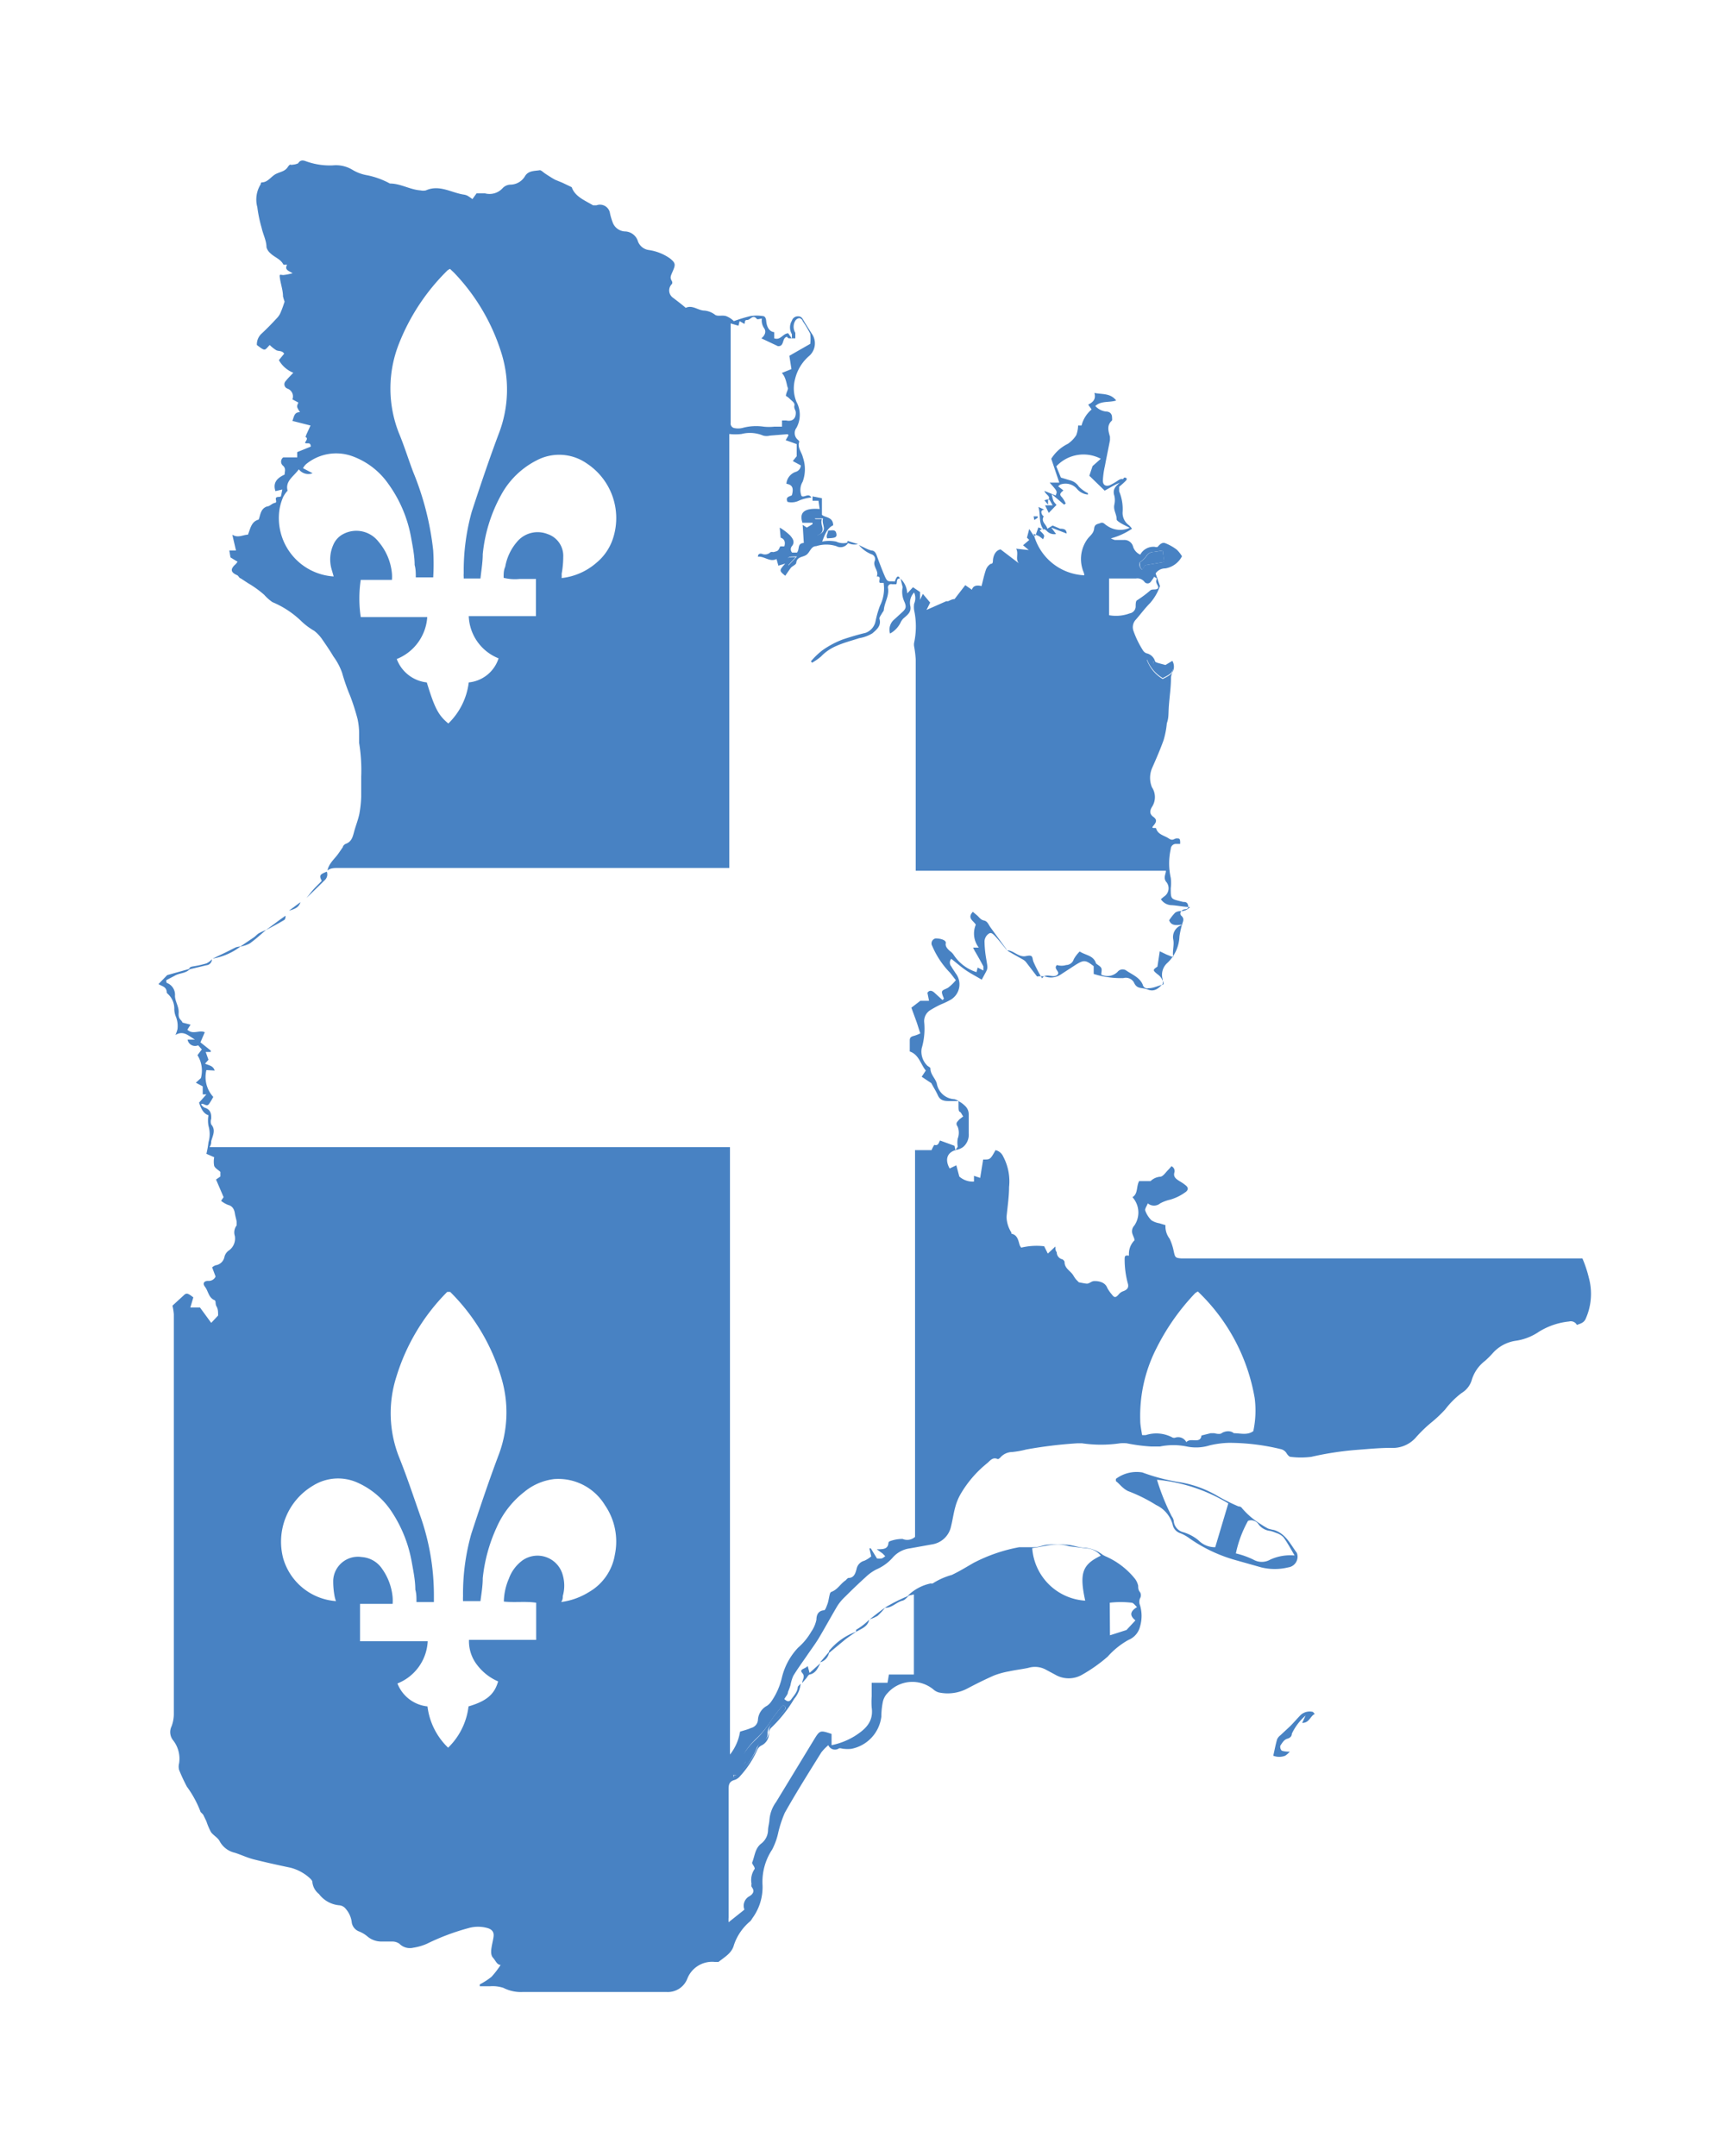
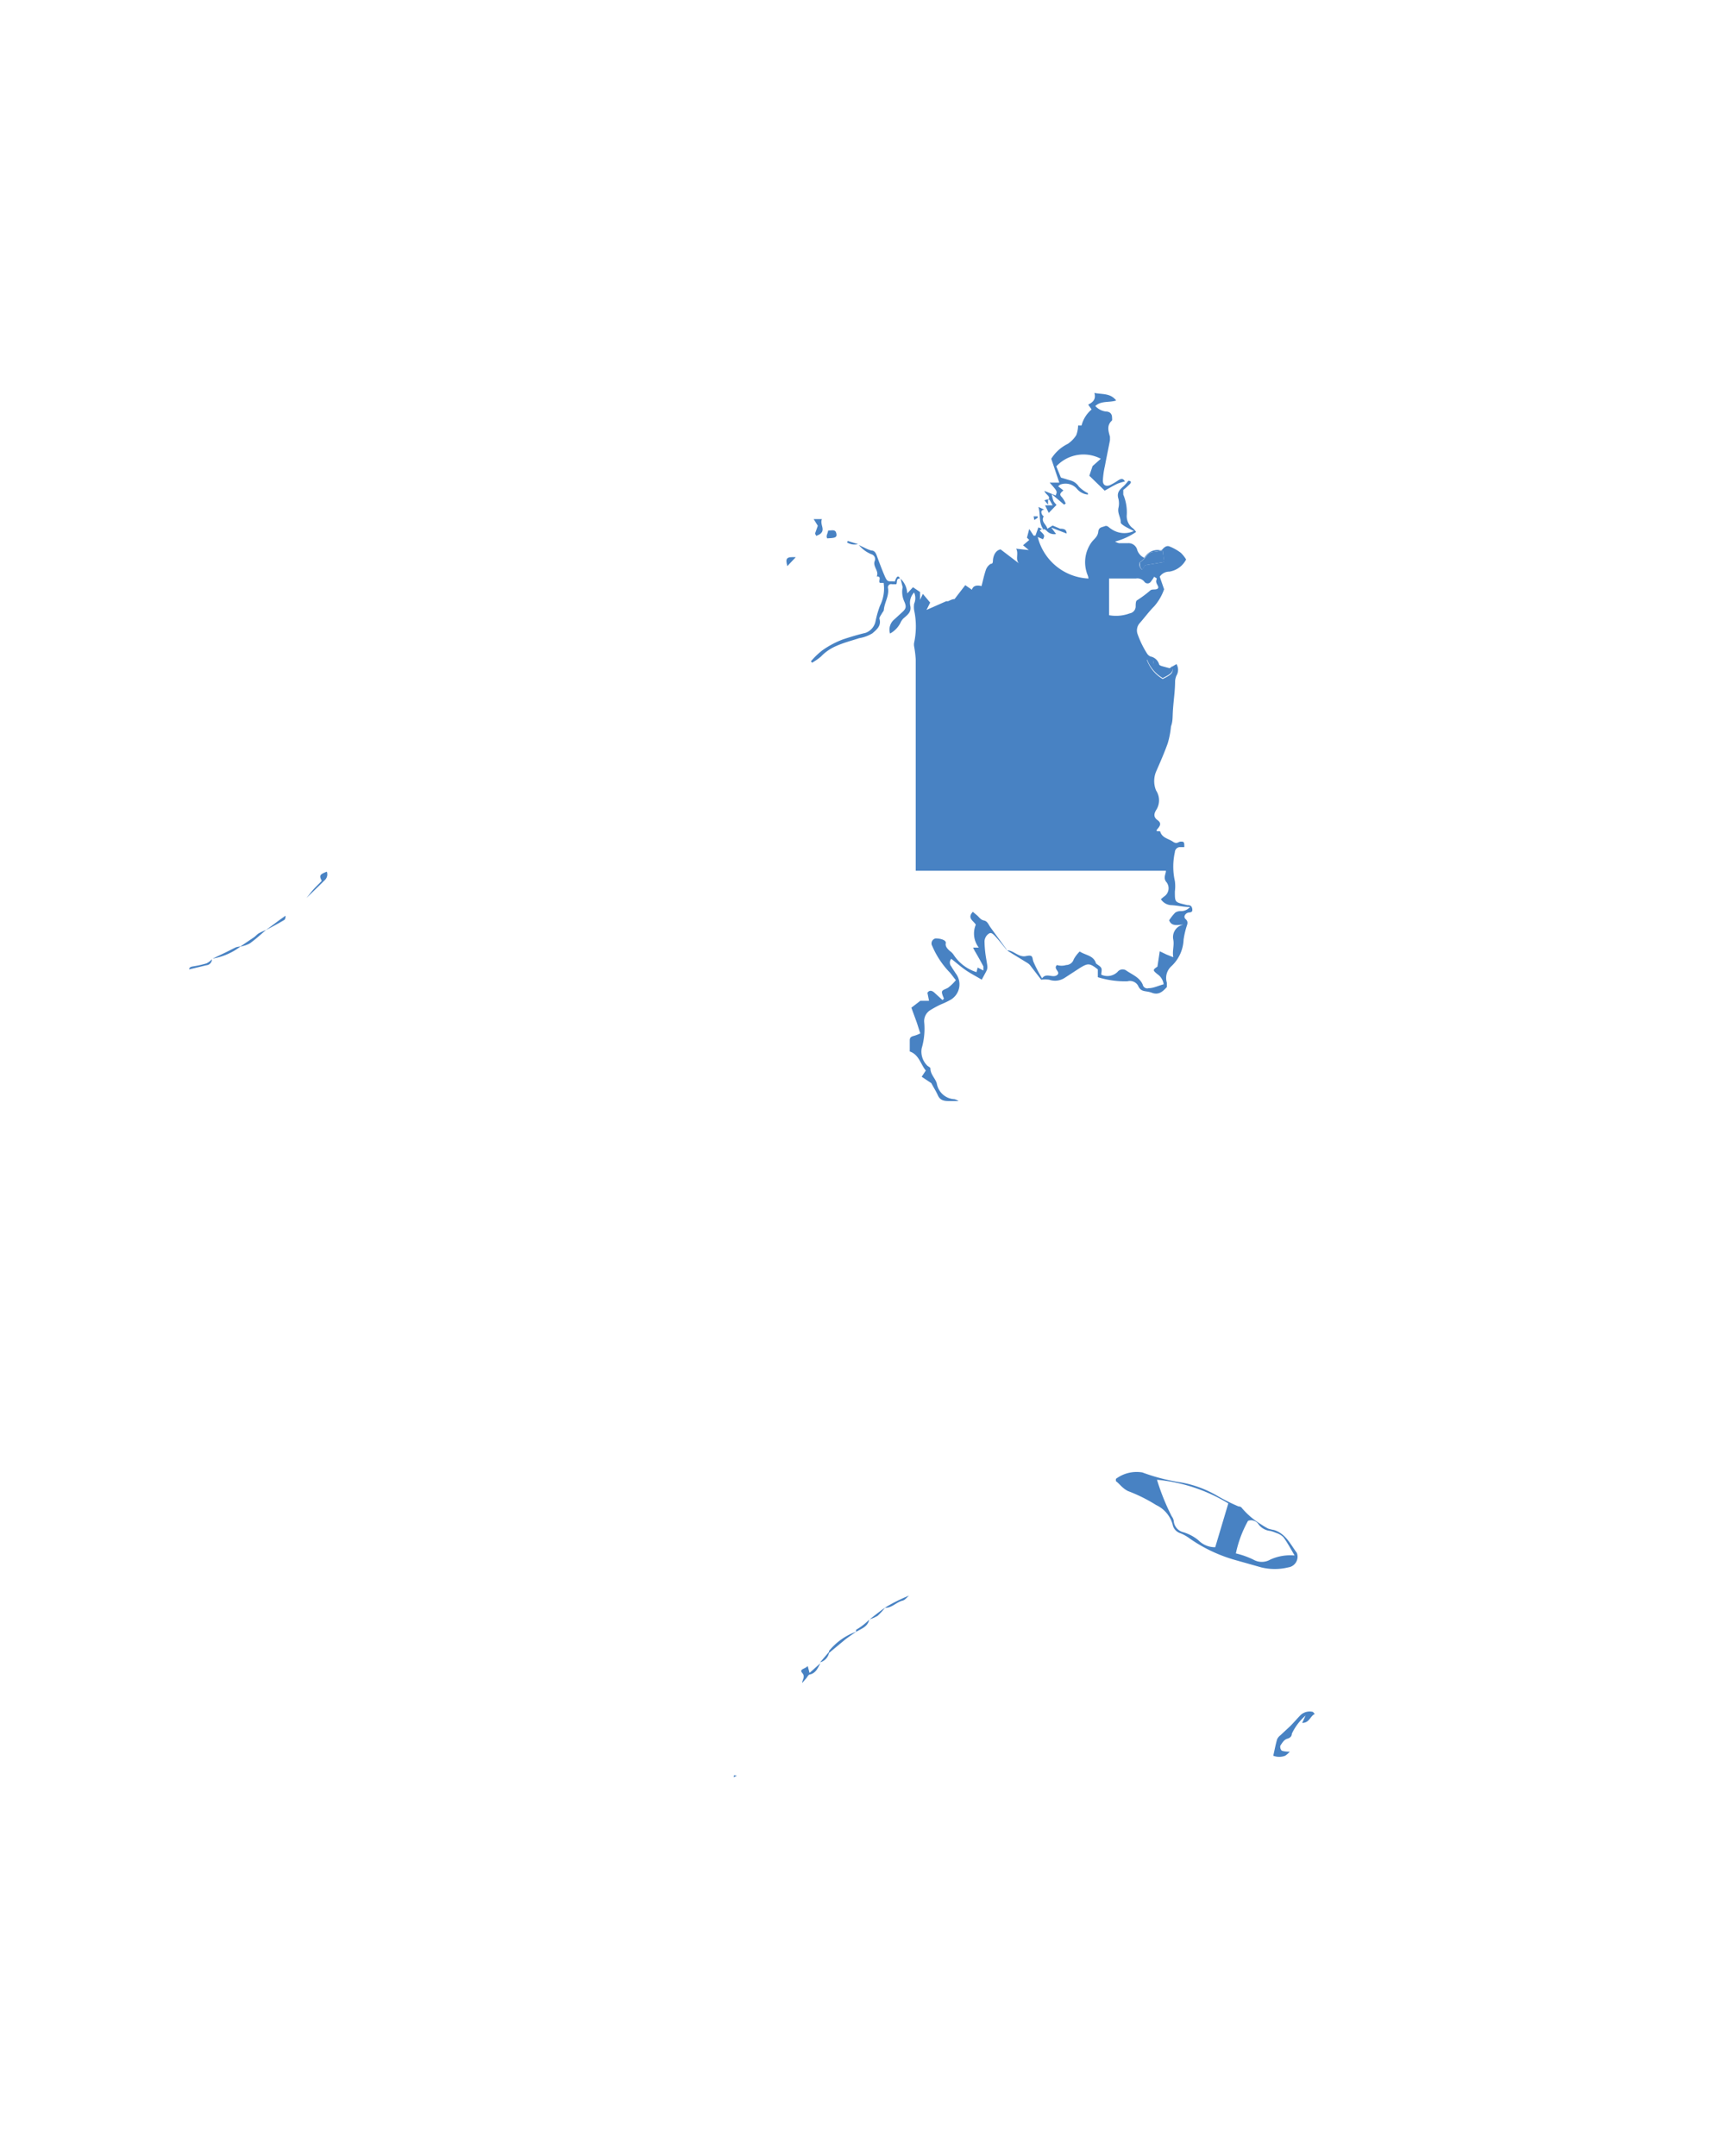
<svg xmlns="http://www.w3.org/2000/svg" viewBox="0 0 75 94">
  <title>SVG</title>
  <g id="Content">
-     <path d="M41.79,48a1.2,1.2,0,0,1,.3.22.49.49,0,0,1,.15.37c0,.27,0,.54,0,.81A.7.7,0,0,1,42,50a.71.71,0,0,1-.26.12c-.43.09-.56.41-.33.82l.29-.14.13.49a.88.88,0,0,0,.64.22v-.25l.27.09.13-.8c.31,0,.31,0,.54-.41a.48.48,0,0,1,.33.27A2.31,2.31,0,0,1,44,51.75c0,.43-.07.87-.11,1.3a1.33,1.33,0,0,0,.21.68s0,0,0,.05c.28.06.3.31.37.52a.56.56,0,0,0,.06.09,2.88,2.88,0,0,1,1-.06l.16.32.33-.31c0,.11,0,.18.06.25a.31.31,0,0,0,.21.3c.05,0,.13.08.13.13,0,.28.26.38.38.58s.14.19.24.3,0,0,0,0,.23.05.34.06.2-.1.31-.11.48,0,.59.29a1.44,1.44,0,0,0,.2.29c.11.15.17.15.3,0a.45.45,0,0,1,.17-.13c.21-.07.29-.17.22-.38a4,4,0,0,1-.13-1c0-.15,0-.21.19-.18a.83.83,0,0,1,.24-.67c0-.08-.05-.16-.08-.25a.36.36,0,0,1,.07-.39,1,1,0,0,0-.08-1.24c.25-.15.16-.45.29-.7h.5a.68.68,0,0,1,.41-.19c.13,0,.24-.18.35-.29a2,2,0,0,0,.15-.17.23.23,0,0,1,.13.27c-.06.2.08.29.22.38a1.9,1.9,0,0,1,.29.2c.11.1.08.19,0,.26a2.13,2.13,0,0,1-.7.35,1.7,1.7,0,0,0-.43.16.42.42,0,0,1-.54,0c-.05.13-.14.24-.11.32a1.13,1.13,0,0,0,.27.42.94.94,0,0,0,.35.13l.26.08A.88.88,0,0,0,51,54a2.32,2.32,0,0,1,.18.55c.06.26.06.29.33.31H69a5.13,5.13,0,0,1,.28.84,2.66,2.66,0,0,1-.15,1.82c-.09.16-.22.18-.37.24a.3.3,0,0,0-.34-.15,3.08,3.08,0,0,0-1.32.45,2.4,2.4,0,0,1-1,.39,1.66,1.66,0,0,0-1,.53,4,4,0,0,1-.35.35,1.63,1.63,0,0,0-.58.85,1,1,0,0,1-.44.55,3.69,3.69,0,0,0-.71.71,5.64,5.64,0,0,1-.64.6,6.1,6.1,0,0,0-.61.59,1.34,1.34,0,0,1-1.12.49c-.51,0-1,.05-1.53.09a13.65,13.65,0,0,0-1.94.3,3.6,3.6,0,0,1-.91,0c-.05,0-.12-.08-.16-.14a.4.4,0,0,0-.28-.2,9.59,9.59,0,0,0-2.24-.27,4.05,4.05,0,0,0-.84.11,2,2,0,0,1-1,.05,2.9,2.9,0,0,0-1.17,0c-.12,0-.25,0-.38,0a7.52,7.52,0,0,1-1.07-.14,1.69,1.69,0,0,0-.29,0,5.71,5.71,0,0,1-1.66,0l-.2,0a19.24,19.24,0,0,0-2.23.27,4,4,0,0,1-.61.11.7.7,0,0,0-.53.25s-.08.07-.1.06c-.23-.11-.34.08-.48.19a4.9,4.9,0,0,0-1.13,1.31,2.33,2.33,0,0,0-.24.57c-.08.28-.12.58-.19.86a1,1,0,0,1-.79.78l-1,.18a1.2,1.2,0,0,0-.76.41,2,2,0,0,1-.71.51,2,2,0,0,0-.47.34c-.3.27-.59.55-.88.84a2.13,2.13,0,0,0-.34.4c-.28.47-.54.95-.82,1.42-.16.26-.34.5-.51.75s-.42.59-.6.89a1.73,1.73,0,0,0-.12.4,2.7,2.7,0,0,1-.11.3c0,.11-.11.21-.16.31.13.12.22.13.31,0s.27-.31.28-.54c0,0,.08-.09.12-.13a1.19,1.19,0,0,1-.28.66,5.92,5.92,0,0,1-1,1.26.31.31,0,0,0-.1.23.58.58,0,0,1-.34.55.41.41,0,0,0-.18.21,4.22,4.22,0,0,1-.73,1.11.52.52,0,0,1-.26.18c-.21.06-.25.19-.25.39,0,1.87,0,3.73,0,5.6a1.36,1.36,0,0,0,0,.21l.69-.55a.47.47,0,0,1,.23-.59l.08-.06c.11-.12.11-.2,0-.35a.3.3,0,0,1,0-.13.85.85,0,0,1,.14-.65c0-.11-.14-.22-.11-.28.11-.27.12-.6.38-.81a.76.76,0,0,0,.31-.58c0-.15.05-.3.06-.45a1.52,1.52,0,0,1,.29-.79l1.63-2.68c.28-.46.28-.46.79-.29l0,0,0,.49a3.11,3.11,0,0,0,1-.39c.46-.29.84-.62.75-1.25a3.41,3.41,0,0,1,0-.49v-.59l.69,0,.06-.36h1.09V69.51l-.27.06a2,2,0,0,1,1-.54.19.19,0,0,0,.09,0,3,3,0,0,1,.83-.37c.32-.15.63-.34.94-.52a7.07,7.07,0,0,1,2-.69c.21,0,.43,0,.65,0s.4-.1.6-.11a4.74,4.74,0,0,1,.78,0c.26,0,.51.11.77.13a1.44,1.44,0,0,1,.84.31l.11.06a3.36,3.36,0,0,1,1.31,1,.79.79,0,0,1,.13.29c0,.09,0,.19.08.28a.26.26,0,0,1,0,.27.38.38,0,0,0,0,.3,1.63,1.63,0,0,1,0,.93.84.84,0,0,1-.5.58,3.46,3.46,0,0,0-.91.73A6.65,6.65,0,0,1,47.2,73,1.17,1.17,0,0,1,46,73l-.43-.23a1,1,0,0,0-.73-.06c-.28.06-.56.09-.83.15a3.55,3.55,0,0,0-.66.18c-.39.17-.77.36-1.15.56a1.84,1.84,0,0,1-1.27.18.61.61,0,0,1-.22-.12,1.44,1.44,0,0,0-2,.14.8.8,0,0,0-.22.42,3.45,3.45,0,0,0-.06.62,1.63,1.63,0,0,1-1.31,1.4,1.4,1.4,0,0,1-.32,0c-.09,0-.18-.06-.25,0a.31.31,0,0,1-.43-.16,2.11,2.11,0,0,0-.31.32c-.54.87-1.09,1.74-1.59,2.63a5,5,0,0,0-.3.93,2.89,2.89,0,0,1-.25.67,2.55,2.55,0,0,0-.42,1.55,2.29,2.29,0,0,1-.44,1.44.86.86,0,0,1-.09.13A2.3,2.3,0,0,0,32,84.8c-.09.35-.41.52-.67.73,0,0-.1,0-.16,0a1.16,1.16,0,0,0-1.2.73.91.91,0,0,1-.91.58H22.8a1.67,1.67,0,0,1-.85-.18,1.5,1.5,0,0,0-.58-.07l-.45,0,0-.08a3.2,3.2,0,0,0,.51-.33,3.83,3.83,0,0,0,.4-.52c-.16,0-.22-.19-.33-.31s-.09-.32-.06-.49.06-.28.08-.42,0-.3-.24-.38a1.51,1.51,0,0,0-.87,0,10,10,0,0,0-1.8.68,2.37,2.37,0,0,1-.59.17.64.64,0,0,1-.6-.17.53.53,0,0,0-.3-.1c-.15,0-.31,0-.46,0a.94.94,0,0,1-.66-.24,1.35,1.35,0,0,0-.37-.21.5.5,0,0,1-.29-.37,1.09,1.09,0,0,0-.26-.6.4.4,0,0,0-.29-.16,1.24,1.24,0,0,1-.88-.49.76.76,0,0,1-.29-.53c0-.06-.08-.13-.13-.18a2,2,0,0,0-.83-.44c-.53-.11-1.07-.23-1.59-.36-.28-.07-.55-.2-.83-.29a1,1,0,0,1-.66-.5c-.08-.16-.27-.25-.38-.4A2.9,2.9,0,0,1,9,79.4l-.14-.29S8.76,79,8.75,79a4.57,4.57,0,0,0-.6-1.11,7.55,7.55,0,0,1-.34-.73.56.56,0,0,1,0-.29,1.3,1.3,0,0,0-.26-1,.57.57,0,0,1-.07-.61,1.53,1.53,0,0,0,.1-.54q0-6.61,0-13.23c0-1.4,0-2.79,0-4.19a2.42,2.42,0,0,0-.06-.38L8,56.48c.12-.12.18-.12.43.08L8.3,57l.42,0,.49.67.3-.32c0-.16,0-.28-.07-.4s0-.25-.11-.28c-.24-.12-.25-.39-.39-.57s0-.27.15-.26a.32.32,0,0,0,.31-.19l-.15-.4a.54.54,0,0,1,.15-.09.46.46,0,0,0,.39-.38A.48.48,0,0,1,10,54.5a.64.64,0,0,0,.24-.62.5.5,0,0,1,.08-.46s0-.1,0-.15-.06-.25-.08-.38-.08-.31-.29-.36a1.21,1.21,0,0,1-.31-.18l.11-.16-.33-.77.19-.13v-.2c-.09-.09-.22-.15-.27-.26a1,1,0,0,1,0-.38L9,50.3a4,4,0,0,0,.09-.5,1.26,1.26,0,0,0,0-.72,1.33,1.33,0,0,1,0-.46c-.23-.08-.32-.29-.41-.55L9,47.71l-.16,0,0-.35-.3-.16L8.76,47a1.26,1.26,0,0,0-.15-1l.19-.25-.16-.18a.33.33,0,0,1-.46-.25l.32,0c-.29-.17-.5-.41-.85-.2a1.59,1.59,0,0,0,.09-.26,1.1,1.1,0,0,0-.08-.56A.88.88,0,0,1,7.6,44a.87.87,0,0,0-.27-.66s-.06-.05-.06-.07c0-.26-.21-.27-.36-.37l.38-.39,1-.28c-.17.21-.45.18-.66.3l-.38.2c0,.07,0,.12.05.13a.55.55,0,0,1,.33.55c0,.25.18.47.16.75s.12.29.17.42l.35.09-.14.22c.24.23.52,0,.76.11l-.19.44.45.36,0,.06-.22,0,.12.34-.15.17c.17.08.35.08.42.3L9,46.65a1.28,1.28,0,0,0,.3,1.17,3.35,3.35,0,0,1-.18.3c-.1.14-.2,0-.31,0s.07.16.12.17c.25.08.29.26.28.48a.39.39,0,0,0,0,.25c.21.24.07.48,0,.73,0,.07,0,.14-.07.26H29c.93,0,1.87,0,2.83,0V76.49a2.17,2.17,0,0,0,.44-1c.16-.05.33-.09.48-.16a.39.39,0,0,0,.3-.35.74.74,0,0,1,.4-.62.76.76,0,0,0,.2-.21,3,3,0,0,0,.44-1,2.87,2.87,0,0,1,.71-1.32,2.69,2.69,0,0,0,.57-.69,1.42,1.42,0,0,0,.23-.53c0-.18.06-.39.33-.41.06,0,.11-.17.15-.27s.06-.25.09-.38.05-.14.1-.16c.26-.1.39-.36.61-.5,0,0,.08-.1.12-.1.23,0,.3-.19.35-.39a.46.46,0,0,1,.34-.36,1.3,1.3,0,0,0,.3-.19l-.08-.35.06,0,.27.44a.84.84,0,0,0,.21,0,.51.51,0,0,0,.15-.1l-.12-.12-.25-.18c.28,0,.49,0,.51-.28a.1.1,0,0,1,.06-.07,1.54,1.54,0,0,1,.56-.1A.51.51,0,0,0,39.9,67a.14.14,0,0,0,0,0q0-8.35,0-16.7s0-.07,0-.1a.32.32,0,0,1,0-.06l0,0,0,0h.72a1.34,1.34,0,0,1,.12-.23c.19.06.2-.13.25-.19l.63.23.05.24c0-.12.09-.16.09-.21a1.05,1.05,0,0,1,0-.34.72.72,0,0,0,0-.52c-.12-.17,0-.22.06-.31l.18-.14c-.06-.08-.09-.18-.16-.21S41.81,48.12,41.79,48ZM20.43,74.39c.78-.23,1.13-.52,1.29-1.09a2.28,2.28,0,0,1-.91-.71,1.68,1.68,0,0,1-.36-1.1c1,0,2,0,2.93,0V69.87c-.47-.07-.94,0-1.41-.05a2.64,2.64,0,0,1,.22-1,1.7,1.7,0,0,1,.6-.8,1.14,1.14,0,0,1,1.75.65,1.66,1.66,0,0,1,0,.91c0,.08,0,.16-.07.26a3.06,3.06,0,0,0,1.22-.44,2.31,2.31,0,0,0,1.12-1.62,2.8,2.8,0,0,0-.43-2.16,2.38,2.38,0,0,0-2.22-1.14,2.51,2.51,0,0,0-1.3.56,4,4,0,0,0-1.21,1.56,7,7,0,0,0-.6,2.2c0,.34-.06.69-.1,1h-.76a2.13,2.13,0,0,1,0-.21,9.63,9.63,0,0,1,.36-2.72c.38-1.16.77-2.32,1.2-3.46a5.23,5.23,0,0,0,.15-3.21,8.72,8.72,0,0,0-2.27-3.88H19.5A8.94,8.94,0,0,0,17.29,60a5.21,5.21,0,0,0,.11,3.52c.33.82.61,1.66.9,2.49a10.39,10.39,0,0,1,.62,3.49c0,.12,0,.23,0,.34h-.76c0-.2,0-.37-.05-.54,0-.39-.08-.78-.15-1.17a5.81,5.81,0,0,0-.85-2.18,3.48,3.48,0,0,0-1.51-1.31,2.06,2.06,0,0,0-1.94.12,2.84,2.84,0,0,0-1.31,3.18,2.59,2.59,0,0,0,2.3,1.86,1.34,1.34,0,0,1-.06-.21,3.51,3.51,0,0,1-.06-.71,1.08,1.08,0,0,1,1.25-1,1.16,1.16,0,0,1,.88.51,2.53,2.53,0,0,1,.46,1.24,1.93,1.93,0,0,1,0,.29H15.7v1.63h2.95a2.09,2.09,0,0,1-1.32,1.84,1.58,1.58,0,0,0,1.31,1,3,3,0,0,0,.9,1.8A3,3,0,0,0,20.43,74.39ZM52.23,56.3l-.11.07a9.85,9.85,0,0,0-1.69,2.4,6.47,6.47,0,0,0-.71,3.16c0,.21.05.42.08.63a.75.75,0,0,0,.17,0,1.49,1.49,0,0,1,1.16.11.18.18,0,0,0,.13,0,.4.4,0,0,1,.47.2c.19-.22.61.1.66-.29l.4-.1s.13,0,.15,0,.24.07.33,0,.36-.15.53,0c.29,0,.59.1.85-.09a4.27,4.27,0,0,0,.06-1.44A8.37,8.37,0,0,0,52.23,56.3ZM48,67.82a.86.86,0,0,0-.63-.32l-.74-.09a2.19,2.19,0,0,0-.48-.08c-.38,0-.76.11-1.14.16a2.47,2.47,0,0,0,2.31,2.29C47.06,68.58,47.19,68.21,48,67.82Zm.4,3.47.72-.23.39-.42c-.26-.21-.24-.39.07-.58-.08-.07-.16-.19-.24-.19a4,4,0,0,0-.95,0Zm-14.23,3c-.18.23-.38.46-.54.71a4.05,4.05,0,0,1-.64.78,3.44,3.44,0,0,0-.43.49c-.1.15-.21.32,0,.47-.14.21-.14.21-.16.38a2.87,2.87,0,0,0,.65-1,.49.49,0,0,1,.22-.22.43.43,0,0,0,.25-.42.48.48,0,0,1,.22-.41,4.56,4.56,0,0,0,.51-.58C34.26,74.49,34.28,74.4,34.13,74.33ZM32,77.48l.1-.09s0,0-.06,0a.1.1,0,0,0-.07,0S32,77.44,32,77.48Z" style="fill:#4882c3" />
-     <path d="M35.38,21.69a1.7,1.7,0,0,0-.53.13.74.74,0,0,1-.51.06c-.11-.23.1-.23.19-.29.06-.24.08-.45-.24-.5a.6.6,0,0,1,.41-.52.31.31,0,0,0,.22-.28l-.35-.19.17-.21v-.53l-.48-.17.12-.21s0-.05-.06-.05l-.75.06a.6.6,0,0,1-.29,0,1.5,1.5,0,0,0-.95-.07,2.31,2.31,0,0,1-.53,0c0,.89,0,1.79,0,2.69s0,1.81,0,2.72V37.84H14.74c-.16,0-.33,0-.46.11.06-.32.32-.51.49-.76l.18-.26c0-.05.07-.12.12-.14.29-.1.32-.36.39-.6s.16-.47.21-.71a5.16,5.16,0,0,0,.08-.74c0-.29,0-.59,0-.88a7.38,7.38,0,0,0-.09-1.47c0-.15,0-.3,0-.45a3.15,3.15,0,0,0-.07-.6,9.65,9.65,0,0,0-.32-1,8.48,8.48,0,0,1-.35-1,2.72,2.72,0,0,0-.38-.72c-.16-.27-.34-.53-.52-.79a1.68,1.68,0,0,0-.32-.33,2.89,2.89,0,0,1-.54-.4,4.07,4.07,0,0,0-1.28-.85,2,2,0,0,1-.36-.32,4.49,4.49,0,0,0-.71-.51l-.32-.21c-.05,0-.09-.1-.14-.13-.3-.13-.32-.27-.07-.49l.08-.1-.31-.19L10,24h.29l-.16-.69c.25.16.47,0,.68,0,.11-.26.14-.57.47-.66.08-.21.08-.47.36-.57.1,0,.19-.1.29-.14s.13,0,.1-.16.14-.09.22-.14l.06-.3-.3.07c-.1-.31,0-.54.4-.72,0-.13.07-.25-.06-.38a.23.23,0,0,1,0-.37l.61,0,0-.23.59-.24c0-.21-.16-.12-.23-.15s.17-.2,0-.27l.05-.13.17-.37-.79-.2c.07-.18.08-.39.33-.38-.15-.24-.15-.24-.07-.42l-.26-.14a.36.36,0,0,0-.22-.47.2.2,0,0,1-.07-.33c.1-.13.22-.24.33-.36a1.26,1.26,0,0,1-.63-.55l.23-.28c-.08-.14-.23-.1-.34-.15a1.58,1.58,0,0,1-.29-.23c-.23.24-.18.29-.56,0a.64.64,0,0,1,.2-.49c.25-.23.48-.47.71-.72a.82.82,0,0,0,.14-.24c.06-.14.11-.29.16-.44a2.25,2.25,0,0,1-.07-.23c0-.25-.09-.51-.13-.76s0-.17.15-.17a2.48,2.48,0,0,0,.4-.08c-.17-.1-.37-.15-.24-.37-.07,0-.15,0-.16,0-.12-.25-.39-.32-.57-.5a.54.54,0,0,1-.17-.26c0-.29-.15-.56-.21-.84a6,6,0,0,1-.19-.91,1.25,1.25,0,0,1,.15-1s0-.08.05-.08c.27,0,.41-.28.64-.38s.37-.11.49-.29.13-.06.2-.1A.66.66,0,0,0,13,7.12c.09-.15.21-.14.34-.09a3.06,3.06,0,0,0,1.17.18,1.38,1.38,0,0,1,.87.2,1.83,1.83,0,0,0,.63.23A3.52,3.52,0,0,1,17,8c.47,0,.88.27,1.34.3a.52.52,0,0,0,.23,0c.58-.26,1.09.09,1.63.18a.59.59,0,0,1,.18.05,2.27,2.27,0,0,1,.22.15l.18-.25.37,0a.77.77,0,0,0,.77-.23.48.48,0,0,1,.34-.15.75.75,0,0,0,.62-.35c.15-.27.42-.24.66-.28.05,0,.13.07.18.11s.45.3.52.32l.27.11.42.2c.14.41.56.57.93.79,0,0,.1,0,.15,0a.44.44,0,0,1,.59.36,2.79,2.79,0,0,0,.11.37.6.6,0,0,0,.57.41.61.61,0,0,1,.54.44.59.59,0,0,0,.47.37,2.12,2.12,0,0,1,.93.37c.23.19.24.26.13.52s-.15.3-.05.47a.13.13,0,0,1,0,.12.39.39,0,0,0,.06.61c.18.14.37.28.54.43h0c.3-.14.54.12.82.12a.9.9,0,0,1,.47.19c.12.07.31,0,.47.05A1,1,0,0,1,32,14a6.57,6.57,0,0,1,.72-.22,1.74,1.74,0,0,1,.55,0c.08,0,.13.09.14.21s.06.46.35.49v.27c.28.1.38-.22.61-.22l.16.23c0-.11,0-.17,0-.19a.57.57,0,0,1,0-.59.27.27,0,0,1,.27-.19c.13,0,.18.07.24.18s.23.37.34.55a.73.73,0,0,1-.1,1,1.91,1.91,0,0,0-.61,1,1.55,1.55,0,0,0,.06,1,1.18,1.18,0,0,1,0,1.13.38.38,0,0,0,.07.53s.06.06.05.08c-.09.26.11.45.16.68A1.57,1.57,0,0,1,35,21a.7.7,0,0,0-.05.62C35.06,21.72,35.25,21.47,35.38,21.69ZM18.61,29.75c.34,1.11.5,1.43.94,1.79a3,3,0,0,0,.89-1.79,1.52,1.52,0,0,0,1.3-1.05,2.06,2.06,0,0,1-1.3-1.84h2.93V25.24h-.71a2,2,0,0,1-.7-.05c0-.17,0-.33.07-.48a2.26,2.26,0,0,1,.55-1.13,1.17,1.17,0,0,1,1.29-.3,1,1,0,0,1,.69,1,4.2,4.2,0,0,1-.07.74,1.29,1.29,0,0,1,0,.18A2.76,2.76,0,0,0,26,24.54a2.3,2.3,0,0,0,.74-1.1,2.85,2.85,0,0,0-1.16-3.24,2.1,2.1,0,0,0-2.18-.13,3.63,3.63,0,0,0-1.55,1.51,6.68,6.68,0,0,0-.8,2.58c0,.34-.06.69-.1,1.06h-.73s0-.05,0-.07a1,1,0,0,1,0-.16,9.61,9.61,0,0,1,.35-2.68c.38-1.16.77-2.32,1.2-3.46a5.32,5.32,0,0,0,.09-3.47,8.85,8.85,0,0,0-2.06-3.49l-.18-.17-.1.06A9.22,9.22,0,0,0,17.39,15a5.3,5.3,0,0,0,0,3.87c.23.55.41,1.13.62,1.69A12.53,12.53,0,0,1,18.89,24a9.79,9.79,0,0,1,0,1.17h-.76c0-.19,0-.36-.05-.54,0-.39-.08-.78-.15-1.17a5.7,5.7,0,0,0-1-2.37,3.27,3.27,0,0,0-1.59-1.21,2.07,2.07,0,0,0-2,.36.83.83,0,0,0-.13.17l.42.22a.52.52,0,0,1-.6-.17c-.23.32-.6.51-.49.93a1.41,1.41,0,0,0-.19.27,2.38,2.38,0,0,0-.16.53,2.55,2.55,0,0,0,2.36,2.94l-.09-.31a1.55,1.55,0,0,1,.07-1.06.94.94,0,0,1,.46-.49,1.22,1.22,0,0,1,1.51.34A2.48,2.48,0,0,1,17.09,25a1.88,1.88,0,0,1,0,.28l-1.36,0a5.51,5.51,0,0,0,0,1.62h1.43c.48,0,1,0,1.47,0a2.12,2.12,0,0,1-1.33,1.83A1.58,1.58,0,0,0,18.61,29.75Zm14.59-15c.16-.13.22-.3.12-.44a.6.6,0,0,1-.1-.42c-.09,0-.2.06-.23,0-.17-.19-.27.06-.41.06s-.08.11-.12.17L32.25,14l-.05.2-.34-.1c0,.12,0,.22,0,.31q0,2,0,3.93s0,.07,0,.1a.2.2,0,0,0,.15.22.83.83,0,0,0,.35,0,2.24,2.24,0,0,1,.94-.06,2.18,2.18,0,0,0,.46,0l.26,0h.08a1.08,1.08,0,0,1,0-.14,1.15,1.15,0,0,1,0-.13l.05,0,.13,0c.27.06.43-.08.42-.35,0-.1-.09-.17-.06-.3s-.13-.21-.22-.31a.72.72,0,0,0-.15-.11c0-.14.12-.29.08-.36s-.07-.46-.26-.64l.42-.17-.09-.58.91-.52a1.84,1.84,0,0,0,0-.44A4.33,4.33,0,0,0,35,14c0-.06-.1-.13-.15-.13a.24.24,0,0,0-.17.11.51.51,0,0,0,0,.53c0,.06,0,.16,0,.24l-.27,0s-.06,0-.09-.07c-.24.05-.1.43-.4.41Z" style="fill:#4882c3" />
-     <path d="M41.8,48l-.38,0c-.2,0-.41,0-.52-.24s-.18-.33-.29-.54l-.42-.28.18-.27c-.22-.26-.3-.7-.7-.83,0-.19,0-.34,0-.49s.1-.17.21-.2a1.7,1.7,0,0,0,.25-.1c-.08-.23-.13-.42-.2-.6l-.19-.52.39-.3h.38l-.07-.35c.09-.13.2-.1.31,0l.35.32.06-.07c-.17-.39-.08-.33.18-.47a2,2,0,0,0,.34-.33c-.1-.12-.18-.24-.27-.34a3.79,3.79,0,0,1-.76-1.15.22.22,0,0,1,.15-.33c.2,0,.47.07.44.21s.08.25.18.34a.65.65,0,0,1,.16.16,1.85,1.85,0,0,0,1,.76l.05-.2.25.13c0-.07,0-.14,0-.18-.12-.23-.25-.46-.38-.68l-.07-.14.25,0a1,1,0,0,1-.13-1c-.1-.17-.39-.28-.13-.56l.19.16c.09.08.15.19.3.22s.2.19.28.3l.73,1s0,0,0,0c.28,0,.5.32.82.25s.26.06.32.24a5.87,5.87,0,0,0,.38.73c.18-.26.46,0,.65-.14s-.19-.27,0-.44a.68.68,0,0,0,.4,0,.35.35,0,0,0,.33-.25,1.47,1.47,0,0,1,.26-.34c.26.17.61.17.71.52l0,0c.08.07.19.12.23.2s0,.18,0,.29a.63.63,0,0,0,.71-.12.28.28,0,0,1,.38-.06c.26.18.59.3.72.62a.2.2,0,0,0,.25.15c.22,0,.43-.11.66-.17a.63.63,0,0,0-.27-.44c-.21-.17-.21-.19,0-.33l.1-.67.29.14.3.12c-.05-.29.05-.51,0-.77a.55.55,0,0,1,.44-.65c-.23,0-.51.1-.62-.19a2.36,2.36,0,0,1,.26-.33.4.4,0,0,1,.24-.07.52.52,0,0,0,.41-.18c-.3,0-.56-.07-.83-.08a.57.57,0,0,1-.44-.26l.13-.11a.43.43,0,0,0,.09-.66c-.12-.18,0-.33,0-.47l0,0H40l-.07,0c0-.11,0-.24,0-.37q0-4.42,0-8.84a5.05,5.05,0,0,0-.07-.57.47.47,0,0,1,0-.16,3.38,3.38,0,0,0,0-1.42,1,1,0,0,1,0-.28.61.61,0,0,0,0-.49.65.65,0,0,0-.17.57c.06.26-.09.38-.25.52a.57.57,0,0,0-.17.22,1.11,1.11,0,0,1-.46.48A.58.58,0,0,1,39,27l.36-.33c.16-.15.16-.24.07-.45a1,1,0,0,1-.07-.62l-.09-.37a.94.94,0,0,1,.29.64l.25-.27.31.21,0,.34h0l.12-.26.32.38-.16.32.86-.38s.07,0,.08,0,.21-.11.28-.09l.47-.61.29.2c.05-.18.21-.21.42-.16.06-.24.11-.47.18-.68a.51.51,0,0,1,.22-.29c.11,0,.09-.1.1-.19s.07-.39.33-.44l.8.61c-.17-.18,0-.42-.12-.64l.55.06-.25-.21.27-.23-.1-.1.1-.38.19.29.08,0,.13-.36.24.11c-.25-.29-.13-.64-.24-1l.26.12h0c-.1,0-.16.06-.12.17s.1.11.09.12c-.13.24.11.34.16.54l.23-.14.33.14c.11,0,.28,0,.28.21L45.84,23l.21.28a.44.44,0,0,1-.42-.15c-.12-.1-.21-.09-.29,0,.22.21.22.21.14.38a1.63,1.63,0,0,0-.18-.14l-.23-.1a2.39,2.39,0,0,0,2.21,1.81c0-.1-.06-.19-.08-.28a1.48,1.48,0,0,1,.24-1.33c.11-.13.25-.23.27-.43s.16-.19.28-.24.18.06.27.11a1,1,0,0,0,1,.1c-.17-.09-.31-.15-.43-.23s-.14-.11-.14-.15c0-.22-.15-.39-.1-.63a.87.87,0,0,0,0-.39c-.09-.28.06-.41.23-.56a2.1,2.1,0,0,0,.2-.23h0c.12,0,.14.06.07.14a3.41,3.41,0,0,1-.29.26c0,.07,0,.15,0,.2a2,2,0,0,1,.15.92.66.66,0,0,0,.28.56.92.92,0,0,1,.13.15,3,3,0,0,1-.92.42.85.85,0,0,0,.17.07l.39,0a.39.39,0,0,1,.41.3.57.57,0,0,0,.31.34.65.65,0,0,1,.64-.34.18.18,0,0,0,.12,0c.09-.11.2-.21.33-.16a2.1,2.1,0,0,1,.5.28,1.45,1.45,0,0,1,.23.29,1,1,0,0,1-.73.53.5.5,0,0,0-.42.22l.19.55a2.25,2.25,0,0,1-.43.74c-.22.22-.41.48-.62.72a.48.48,0,0,0-.1.51,4.12,4.12,0,0,0,.4.82.33.33,0,0,0,.16.14.49.49,0,0,1,.37.33c0,.07.17.1.27.13l.19.05.3-.18a.49.49,0,0,1,0,.5.76.76,0,0,0-.06.24c0,.4-.06.8-.09,1.2s0,.52-.09.78a3.86,3.86,0,0,1-.14.73c-.15.42-.33.83-.51,1.24a1.08,1.08,0,0,0,0,.82.78.78,0,0,1,0,.86c-.09.15-.12.3.06.43s.13.24,0,.39.11.07.12.11c.08.28.36.31.55.44s.23,0,.35,0,.16,0,.15.24l-.21,0a.23.23,0,0,0-.2.22,2.88,2.88,0,0,0,0,1.26,1.73,1.73,0,0,1,0,.45c0,.51,0,.46.54.6.09,0,.2,0,.22.18s-.15.11-.24.17-.15.17-.05.26.09.18.05.29a3.74,3.74,0,0,0-.14.6,1.67,1.67,0,0,1-.53,1.16.69.69,0,0,0-.2.72l0,.19c-.18.2-.36.36-.65.25s-.47,0-.61-.32a.41.41,0,0,0-.46-.18,4,4,0,0,1-1.29-.18v-.34c-.36-.28-.43-.28-.8-.05l-.63.41a.77.77,0,0,1-.69.09,1.34,1.34,0,0,0-.35,0l-.46-.6a.47.47,0,0,0-.14-.13L44,41.49a.68.68,0,0,1-.18-.17c-.14-.17-.27-.34-.42-.5s-.21-.18-.32-.09a.43.43,0,0,0-.15.3,4.76,4.76,0,0,0,.07.75c.09.55.09.38-.19.93-.23-.14-.47-.26-.69-.41s-.42-.33-.64-.5a.25.25,0,0,0,0,.33c.06.11.13.2.19.3a.78.78,0,0,1-.21,1.15,3.66,3.66,0,0,1-.44.21,4.76,4.76,0,0,0-.46.25.56.56,0,0,0-.26.53,3,3,0,0,1-.11,1.13.85.85,0,0,0,.26.77s.12.07.12.1c0,.28.22.44.28.67a.82.82,0,0,0,.77.68A.66.66,0,0,1,41.8,48Zm6.56-21.18a1.71,1.71,0,0,0,.9-.08.31.31,0,0,0,.26-.29c0-.1,0-.25.06-.28a4.94,4.94,0,0,0,.59-.44c.09-.06.25,0,.32-.08s-.11-.21-.07-.35,0-.07-.09-.16a2.13,2.13,0,0,1-.15.22.17.17,0,0,1-.28,0,.39.39,0,0,0-.37-.14h-.88l-.29,0ZM50.7,24l-.38.06a.39.39,0,0,0-.35.2,1.43,1.43,0,0,1-.29.27c0,.09,0,.22.12.3l.13-.19.83-.14Zm.24,5.35c-.12-.07-.17-.16-.31-.16a.32.32,0,0,1-.34-.32c0-.16-.11-.18-.28-.1a1.59,1.59,0,0,0,.69.83c.42-.21.48-.29.4-.52Z" style="fill:#4882c3" />
+     <path d="M41.8,48l-.38,0c-.2,0-.41,0-.52-.24s-.18-.33-.29-.54l-.42-.28.18-.27c-.22-.26-.3-.7-.7-.83,0-.19,0-.34,0-.49s.1-.17.21-.2a1.7,1.7,0,0,0,.25-.1c-.08-.23-.13-.42-.2-.6l-.19-.52.39-.3h.38l-.07-.35c.09-.13.2-.1.31,0l.35.32.06-.07c-.17-.39-.08-.33.18-.47a2,2,0,0,0,.34-.33c-.1-.12-.18-.24-.27-.34a3.79,3.79,0,0,1-.76-1.15.22.22,0,0,1,.15-.33c.2,0,.47.07.44.21s.08.25.18.34a.65.65,0,0,1,.16.16,1.85,1.85,0,0,0,1,.76l.05-.2.25.13c0-.07,0-.14,0-.18-.12-.23-.25-.46-.38-.68l-.07-.14.25,0a1,1,0,0,1-.13-1c-.1-.17-.39-.28-.13-.56l.19.16c.09.08.15.19.3.22s.2.19.28.3l.73,1s0,0,0,0c.28,0,.5.32.82.25s.26.06.32.24a5.87,5.87,0,0,0,.38.73c.18-.26.46,0,.65-.14s-.19-.27,0-.44a.68.68,0,0,0,.4,0,.35.35,0,0,0,.33-.25,1.47,1.47,0,0,1,.26-.34c.26.17.61.17.71.52l0,0c.08.07.19.12.23.2s0,.18,0,.29a.63.63,0,0,0,.71-.12.28.28,0,0,1,.38-.06c.26.18.59.3.72.62a.2.2,0,0,0,.25.15c.22,0,.43-.11.66-.17a.63.63,0,0,0-.27-.44c-.21-.17-.21-.19,0-.33l.1-.67.29.14.3.12c-.05-.29.05-.51,0-.77a.55.55,0,0,1,.44-.65c-.23,0-.51.1-.62-.19a2.36,2.36,0,0,1,.26-.33.4.4,0,0,1,.24-.07.52.52,0,0,0,.41-.18c-.3,0-.56-.07-.83-.08a.57.57,0,0,1-.44-.26l.13-.11a.43.43,0,0,0,.09-.66c-.12-.18,0-.33,0-.47l0,0H40l-.07,0c0-.11,0-.24,0-.37q0-4.42,0-8.84a5.05,5.05,0,0,0-.07-.57.47.47,0,0,1,0-.16,3.38,3.38,0,0,0,0-1.42,1,1,0,0,1,0-.28.61.61,0,0,0,0-.49.65.65,0,0,0-.17.57c.06.26-.09.38-.25.52a.57.57,0,0,0-.17.22,1.11,1.11,0,0,1-.46.48A.58.58,0,0,1,39,27l.36-.33c.16-.15.16-.24.07-.45a1,1,0,0,1-.07-.62l-.09-.37a.94.94,0,0,1,.29.64l.25-.27.31.21,0,.34h0l.12-.26.32.38-.16.32.86-.38s.07,0,.08,0,.21-.11.28-.09l.47-.61.29.2c.05-.18.21-.21.42-.16.06-.24.11-.47.18-.68a.51.51,0,0,1,.22-.29c.11,0,.09-.1.1-.19s.07-.39.33-.44l.8.61c-.17-.18,0-.42-.12-.64l.55.06-.25-.21.27-.23-.1-.1.1-.38.19.29.08,0,.13-.36.24.11c-.25-.29-.13-.64-.24-1l.26.12h0c-.1,0-.16.06-.12.17s.1.11.09.12c-.13.24.11.34.16.54l.23-.14.33.14c.11,0,.28,0,.28.21L45.84,23l.21.28a.44.44,0,0,1-.42-.15c-.12-.1-.21-.09-.29,0,.22.21.22.21.14.38l-.23-.1a2.39,2.39,0,0,0,2.21,1.81c0-.1-.06-.19-.08-.28a1.48,1.48,0,0,1,.24-1.33c.11-.13.25-.23.27-.43s.16-.19.28-.24.18.06.27.11a1,1,0,0,0,1,.1c-.17-.09-.31-.15-.43-.23s-.14-.11-.14-.15c0-.22-.15-.39-.1-.63a.87.87,0,0,0,0-.39c-.09-.28.06-.41.23-.56a2.1,2.1,0,0,0,.2-.23h0c.12,0,.14.06.07.14a3.41,3.41,0,0,1-.29.26c0,.07,0,.15,0,.2a2,2,0,0,1,.15.92.66.66,0,0,0,.28.56.92.92,0,0,1,.13.15,3,3,0,0,1-.92.42.85.85,0,0,0,.17.07l.39,0a.39.39,0,0,1,.41.3.57.57,0,0,0,.31.34.65.65,0,0,1,.64-.34.18.18,0,0,0,.12,0c.09-.11.2-.21.33-.16a2.1,2.1,0,0,1,.5.28,1.45,1.45,0,0,1,.23.29,1,1,0,0,1-.73.53.5.5,0,0,0-.42.22l.19.55a2.25,2.25,0,0,1-.43.74c-.22.22-.41.48-.62.72a.48.48,0,0,0-.1.51,4.12,4.12,0,0,0,.4.82.33.33,0,0,0,.16.14.49.49,0,0,1,.37.33c0,.07.17.1.27.13l.19.05.3-.18a.49.49,0,0,1,0,.5.76.76,0,0,0-.06.24c0,.4-.06.8-.09,1.2s0,.52-.09.78a3.86,3.86,0,0,1-.14.73c-.15.42-.33.83-.51,1.24a1.08,1.08,0,0,0,0,.82.78.78,0,0,1,0,.86c-.09.15-.12.3.06.43s.13.24,0,.39.11.07.12.11c.08.28.36.31.55.44s.23,0,.35,0,.16,0,.15.24l-.21,0a.23.23,0,0,0-.2.22,2.88,2.88,0,0,0,0,1.26,1.73,1.73,0,0,1,0,.45c0,.51,0,.46.54.6.09,0,.2,0,.22.18s-.15.11-.24.17-.15.17-.05.26.09.18.05.29a3.74,3.74,0,0,0-.14.6,1.67,1.67,0,0,1-.53,1.16.69.69,0,0,0-.2.72l0,.19c-.18.2-.36.36-.65.25s-.47,0-.61-.32a.41.41,0,0,0-.46-.18,4,4,0,0,1-1.29-.18v-.34c-.36-.28-.43-.28-.8-.05l-.63.41a.77.77,0,0,1-.69.09,1.34,1.34,0,0,0-.35,0l-.46-.6a.47.47,0,0,0-.14-.13L44,41.49a.68.68,0,0,1-.18-.17c-.14-.17-.27-.34-.42-.5s-.21-.18-.32-.09a.43.43,0,0,0-.15.3,4.76,4.76,0,0,0,.07.75c.09.55.09.38-.19.93-.23-.14-.47-.26-.69-.41s-.42-.33-.64-.5a.25.25,0,0,0,0,.33c.06.11.13.2.19.3a.78.78,0,0,1-.21,1.15,3.66,3.66,0,0,1-.44.21,4.76,4.76,0,0,0-.46.25.56.56,0,0,0-.26.53,3,3,0,0,1-.11,1.13.85.85,0,0,0,.26.77s.12.07.12.1c0,.28.22.44.28.67a.82.82,0,0,0,.77.68A.66.66,0,0,1,41.8,48Zm6.56-21.18a1.71,1.71,0,0,0,.9-.08.31.31,0,0,0,.26-.29c0-.1,0-.25.06-.28a4.94,4.94,0,0,0,.59-.44c.09-.06.25,0,.32-.08s-.11-.21-.07-.35,0-.07-.09-.16a2.13,2.13,0,0,1-.15.22.17.17,0,0,1-.28,0,.39.39,0,0,0-.37-.14h-.88l-.29,0ZM50.7,24l-.38.06a.39.39,0,0,0-.35.2,1.43,1.43,0,0,1-.29.27c0,.09,0,.22.12.3l.13-.19.83-.14Zm.24,5.35c-.12-.07-.17-.16-.31-.16a.32.32,0,0,1-.34-.32c0-.16-.11-.18-.28-.1a1.59,1.59,0,0,0,.69.83c.42-.21.48-.29.4-.52Z" style="fill:#4882c3" />
    <path d="M48.66,64.57a.36.36,0,0,1,0-.1,1.51,1.51,0,0,1,1.15-.28,8.34,8.34,0,0,0,1.66.43,4.81,4.81,0,0,1,1.61.59,8.18,8.18,0,0,0,.92.46s.11,0,.15.07a3.38,3.38,0,0,0,.8.69,3.5,3.5,0,0,0,.35.21,1.92,1.92,0,0,0,.25.06c.52.16.72.63,1,1a.47.47,0,0,1-.38.63,2.47,2.47,0,0,1-1.17,0L53.83,68a6.63,6.63,0,0,1-1.94-.92,1.81,1.81,0,0,0-.42-.24.49.49,0,0,1-.34-.39,1.33,1.33,0,0,0-.72-.84A6.84,6.84,0,0,0,49.18,65C48.93,64.87,48.83,64.7,48.66,64.57Zm1.79-.06a9.74,9.74,0,0,0,.64,1.59.47.47,0,0,1,.09.2.55.55,0,0,0,.43.5,1.9,1.9,0,0,1,.65.35,1,1,0,0,0,.73.3l.57-1.91A7.28,7.28,0,0,0,50.45,64.51Zm6,3.3c-.18-.31-.32-.57-.49-.8a.83.83,0,0,0-.33-.19,1.57,1.57,0,0,0-.24-.08.73.73,0,0,1-.5-.27.39.39,0,0,0-.47-.17,5,5,0,0,0-.53,1.42,3.7,3.7,0,0,1,.76.27.74.74,0,0,0,.74,0A2.09,2.09,0,0,1,56.44,67.81Z" style="fill:#4882c3" />
    <path d="M45.71,21.8c.12-.18-.11-.22-.17-.4l.49.2c.08-.18.08-.18-.26-.56H46l.19,0L45.84,20a1.76,1.76,0,0,1,.72-.65,1.27,1.27,0,0,0,.37-.38,1.27,1.27,0,0,0,.08-.42l.15,0a1.35,1.35,0,0,1,.44-.7l-.15-.21c.2-.1.35-.23.27-.51.34.07.7,0,.95.33-.31.1-.65,0-.91.24a.75.75,0,0,0,.46.24c.14,0,.26.07.27.24s0,.12,0,.15c-.24.21-.16.46-.09.71,0,.05,0,.11,0,.15-.07.37-.15.74-.22,1.12a3.67,3.67,0,0,0-.09.64c0,.2.13.27.31.2a2.79,2.79,0,0,0,.36-.21c.11-.07.22-.1.29.05h0a2.09,2.09,0,0,0-.33.1c-.19.09-.37.2-.55.3l-.67-.65.14-.42L48,20a1.62,1.62,0,0,0-1.94.33l.2.49.4.12a.63.63,0,0,1,.38.27,1.46,1.46,0,0,0,.4.29l0,.06a.69.69,0,0,1-.48-.25.66.66,0,0,0-.74-.18s0,0-.08.07l.23.18c-.1.09-.21.16-.07.29a1.19,1.19,0,0,1,.17.28l-.07.05-.54-.46a1.65,1.65,0,0,0,.08.31.84.84,0,0,0,.13.16l-.34.35-.16-.33h0l.33,0-.14-.25Z" style="fill:#4882c3" />
-     <path d="M37,23.64a.39.39,0,0,1-.53.17,1.44,1.44,0,0,0-.88,0c-.23,0-.27.27-.43.38s-.4.07-.44.34c0,.09-.17.14-.24.23s-.16.23-.24.34c-.27-.22-.27-.23,0-.53l-.3.09-.08-.29c-.29.15-.53-.13-.81-.1,0-.14.11-.15.19-.12a.34.34,0,0,0,.36-.08.25.25,0,0,1,.12,0c.21-.05.21-.05.3-.25l.18,0c.06-.19,0-.33-.16-.38L34,23a2.48,2.48,0,0,1,.45.34c.1.12.23.27.09.46a.21.21,0,0,0,0,.29c.05,0,.16,0,.21,0,.13-.15,0-.4.3-.42L35,22.88l.18.12.25-.15,0-.06h-.44c-.15-.46.09-.65.75-.6l-.05-.36-.26,0v-.19l.41.08v.72c.12.13.49.08.49.46-.26.12-.36.4-.48.71a1.58,1.58,0,0,1,.61,0A.71.71,0,0,0,37,23.64Zm-1.41-.38.05.07a.82.82,0,0,0,.17-.08c.25-.19,0-.41.08-.65l-.36,0,.18.29Zm-.84,1c-.41,0-.46,0-.37.39Z" style="fill:#4882c3" />
    <path d="M39.24,25.22c-.18,0-.1.16-.16.25h-.18a.14.14,0,0,0-.18.16c.06.34-.15.63-.18.95,0,.06-.06.11-.09.17s-.12.17-.1.23c.09.31-.14.48-.31.63a1.62,1.62,0,0,1-.57.21c-.34.11-.69.2-1,.34a2,2,0,0,0-.67.46,2.29,2.29,0,0,1-.39.27l-.05-.06a3.23,3.23,0,0,1,.5-.48,4,4,0,0,1,.88-.47c.33-.11.66-.21,1-.29a.68.68,0,0,0,.44-.52,4.47,4.47,0,0,1,.19-.66,1.67,1.67,0,0,0,.16-1l-.16,0c-.09-.07.1-.29-.14-.28,0,0,0,0,0,0,.11-.24-.18-.43-.09-.67a.22.22,0,0,0-.15-.3,1.41,1.41,0,0,1-.54-.4l.31.15A1.45,1.45,0,0,0,38,24c.16,0,.21.16.26.3s.21.57.33.84.16.18.43.21a.53.53,0,0,1,.07-.16C39.12,25.12,39.2,25.1,39.24,25.22Z" style="fill:#4882c3" />
    <path d="M56.24,76.36a.84.84,0,0,1-.2.18.71.71,0,0,1-.52,0c.06-.25.1-.49.17-.72a.45.45,0,0,1,.14-.17l.43-.4c.16-.16.31-.34.47-.5a.59.59,0,0,1,.52-.12s0,0,.08.09c-.2.09-.23.39-.55.39l.15-.32a2.39,2.39,0,0,0-.6.79c0,.1-.06.18-.2.22s-.22.18-.3.3a.24.24,0,0,0,.06.22A1,1,0,0,0,56.24,76.36Z" style="fill:#4882c3" />
    <path d="M14.25,38a.34.34,0,0,1-.1.38c-.26.26-.52.51-.79.77.11-.13.21-.27.32-.39s.24-.24.35-.36C13.91,38.17,13.94,38.12,14.25,38Z" style="fill:#4882c3" />
    <path d="M35.77,72.51c-.11.21-.19.43-.46.49-.06,0-.1.1-.15.16l-.18.21c0-.15.15-.27,0-.44s.13-.17.24-.3l.08.3Z" style="fill:#4882c3" />
    <path d="M37.34,71.13c-.16.11-.32.22-.48.34l-.71.59s0-.07,0-.09A2.72,2.72,0,0,1,37.34,71.13Z" style="fill:#4882c3" />
    <path d="M36.11,23.13c.17,0,.32-.07.36.13s-.11.19-.4.21C36,23.36,36.1,23.26,36.11,23.13Z" style="fill:#4882c3" />
    <path d="M11.6,40.54c-.23.2-.46.41-.71.59a1.48,1.48,0,0,1-.42.14l.59-.4c.08-.05.14-.13.22-.18A3,3,0,0,1,11.6,40.54Z" style="fill:#4882c3" />
    <path d="M10.49,41.26a2.75,2.75,0,0,1-1.22.53l.55-.26.46-.23A.88.88,0,0,1,10.49,41.26Z" style="fill:#4882c3" />
    <path d="M39.64,69.56c-.1.08-.18.2-.29.22-.27.07-.47.33-.77.31A7.17,7.17,0,0,1,39.64,69.56Z" style="fill:#4882c3" />
    <path d="M12.45,39.92c0,.07,0,.17-.08.2-.25.15-.52.29-.78.43l.58-.43Z" style="fill:#4882c3" />
    <path d="M9.24,41.82a.26.26,0,0,1-.24.26l-.75.18c0-.12.13-.12.23-.14A4.74,4.74,0,0,0,9,42,.76.76,0,0,0,9.24,41.82Z" style="fill:#4882c3" />
    <path d="M38.59,70.09a2.94,2.94,0,0,1-.32.35,1.51,1.51,0,0,1-.34.15C38,70.53,38.54,70.11,38.59,70.09Z" style="fill:#4882c3" />
    <path d="M37.9,70.61c-.06.31-.34.39-.57.53,0,0,0-.08,0-.09A2.73,2.73,0,0,0,37.9,70.61Z" style="fill:#4882c3" />
    <path d="M36.16,72a.55.55,0,0,1-.4.47Z" style="fill:#4882c3" />
-     <path d="M13.1,39.33c-.07.25-.29.31-.5.37Z" style="fill:#4882c3" />
    <path d="M37.41,23.72a.61.61,0,0,1-.47-.07s0-.07.05-.06Z" style="fill:#4882c3" />
    <path d="M45.7,21.79V22l-.16-.19.17-.05Z" style="fill:#4882c3" />
    <path d="M45.07,22.51l.18,0s0,.05,0,.06l-.15.1Z" style="fill:#4882c3" />
-     <path d="M34.13,74.33c.16.07.13.15.07.23a4.56,4.56,0,0,1-.51.58.48.48,0,0,0-.22.41.43.43,0,0,1-.25.42.49.49,0,0,0-.22.22,2.87,2.87,0,0,1-.65,1c0-.17,0-.17.16-.38-.2-.15-.1-.33,0-.47a3.44,3.44,0,0,1,.43-.49,4.05,4.05,0,0,0,.64-.78C33.75,74.79,33.95,74.57,34.13,74.33Z" style="fill:#4882c3" />
    <path d="M32,77.48s0-.07,0-.08a.1.1,0,0,1,.07,0s0,0,.06,0Z" style="fill:#4882c3" />
    <path d="M50.7,24l.07.5-.83.14-.13.19c-.13-.08-.09-.22-.12-.3a1.43,1.43,0,0,0,.29-.27.39.39,0,0,1,.35-.2Z" style="fill:#4882c3" />
    <path d="M50.94,29.32l.16-.28c.08.24,0,.32-.4.52a1.59,1.59,0,0,1-.69-.83c.17-.08.28-.05.28.1a.32.32,0,0,0,.34.32C50.77,29.16,50.83,29.25,50.94,29.32Z" style="fill:#4882c3" />
    <path d="M35.54,23.26l.12-.34-.18-.29.36,0c-.1.24.17.46-.08.65a.82.82,0,0,1-.17.08Z" style="fill:#4882c3" />
    <path d="M34.7,24.29l-.37.39C34.24,24.33,34.29,24.27,34.7,24.29Z" style="fill:#4882c3" />
  </g>
</svg>